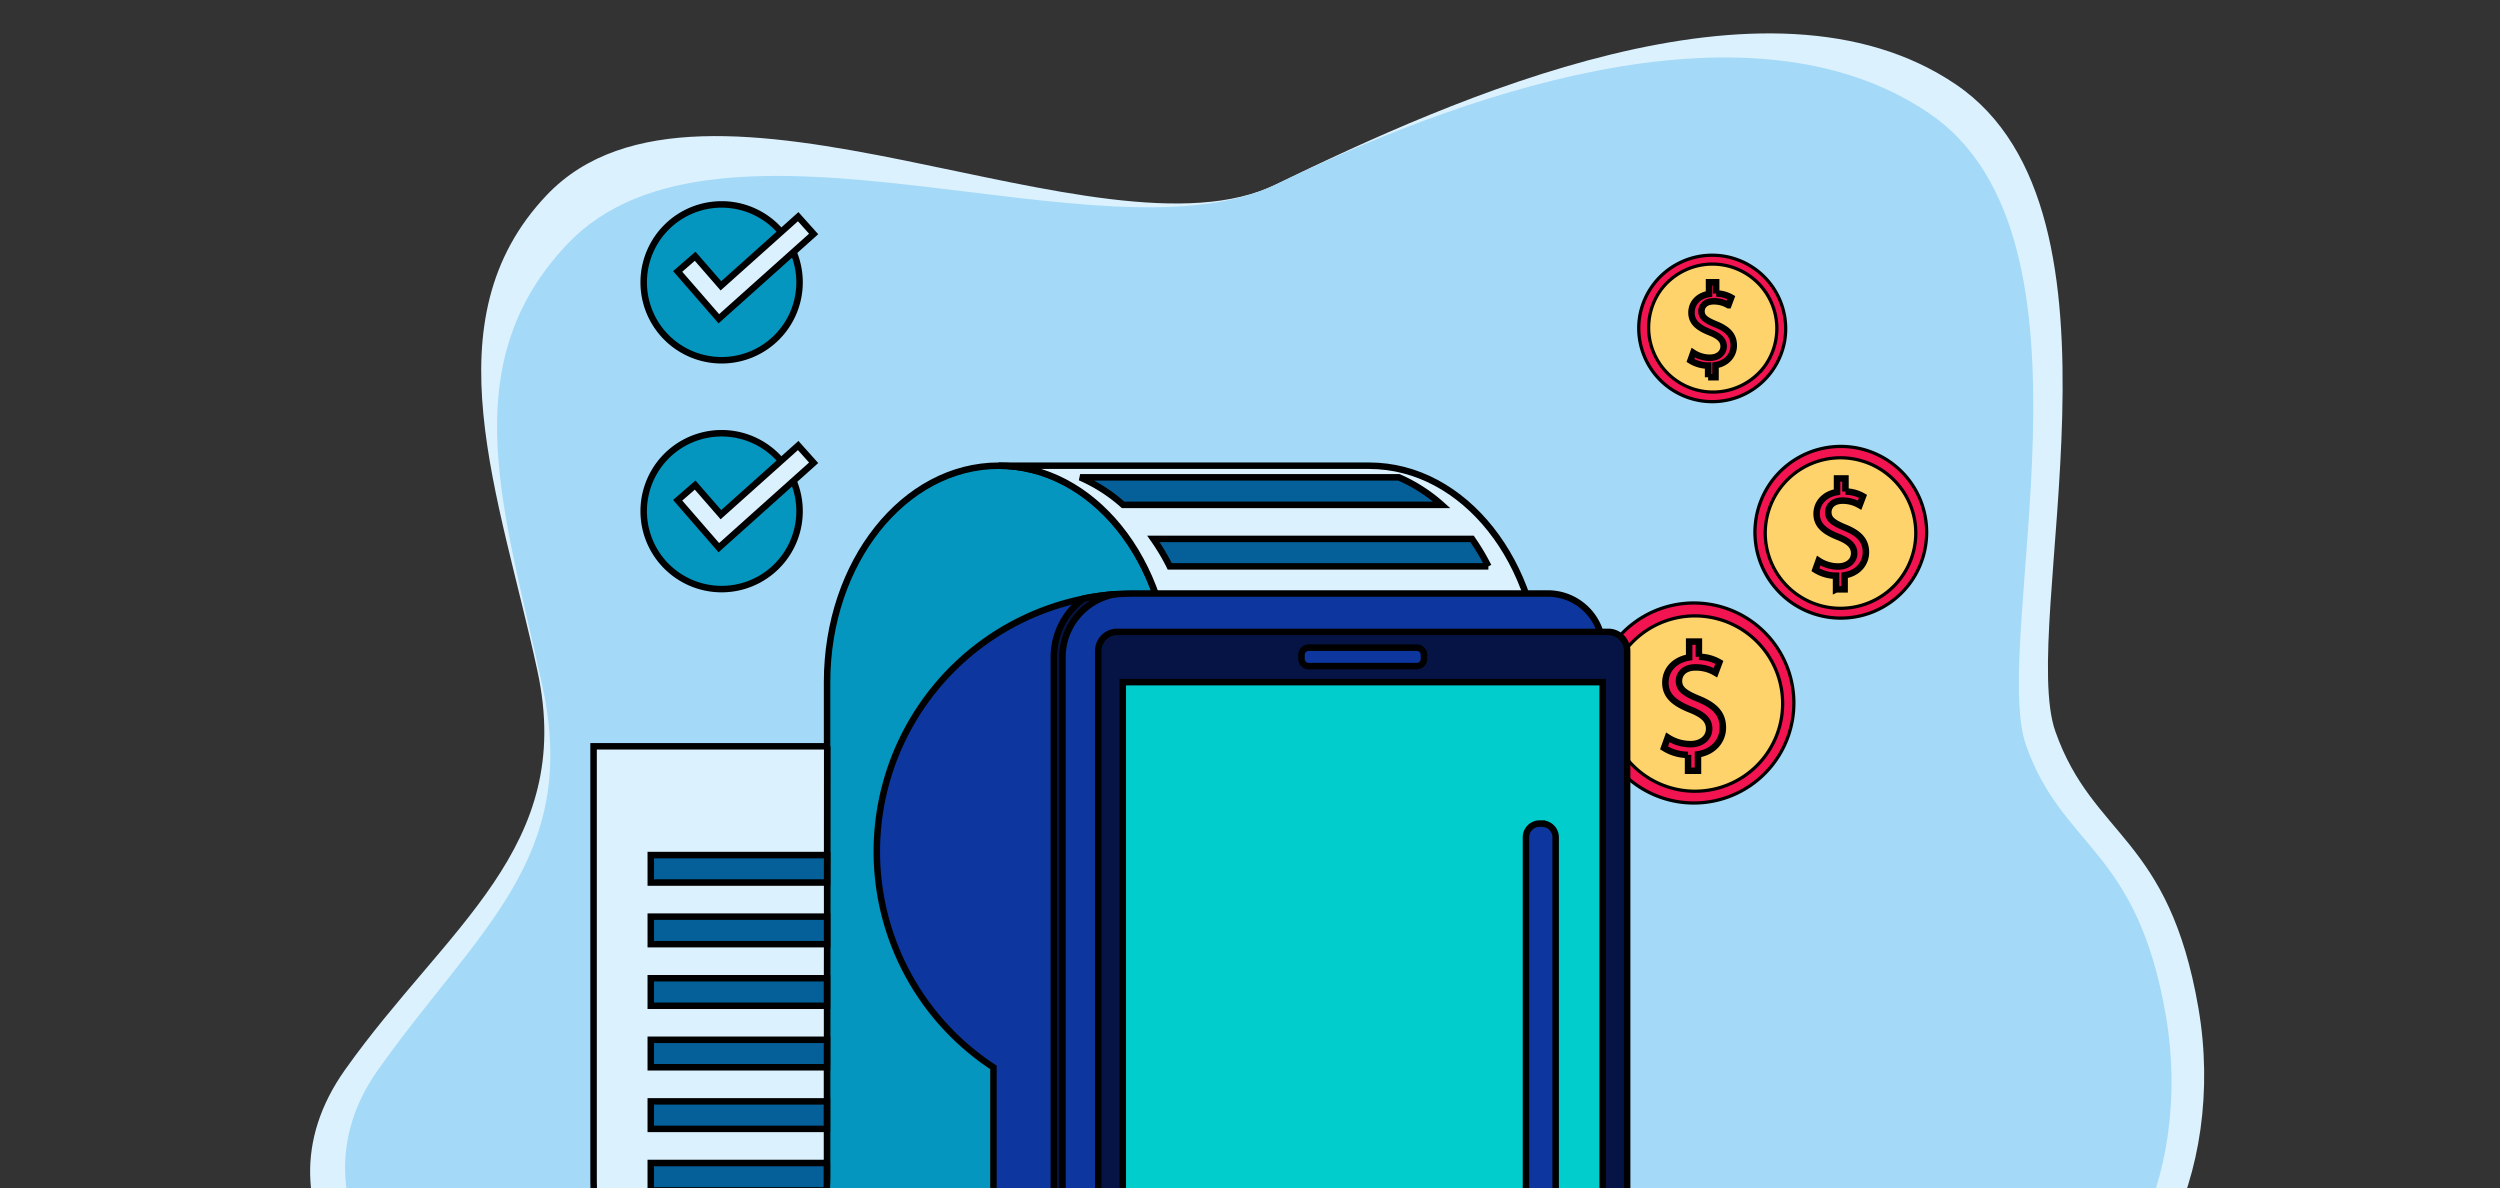
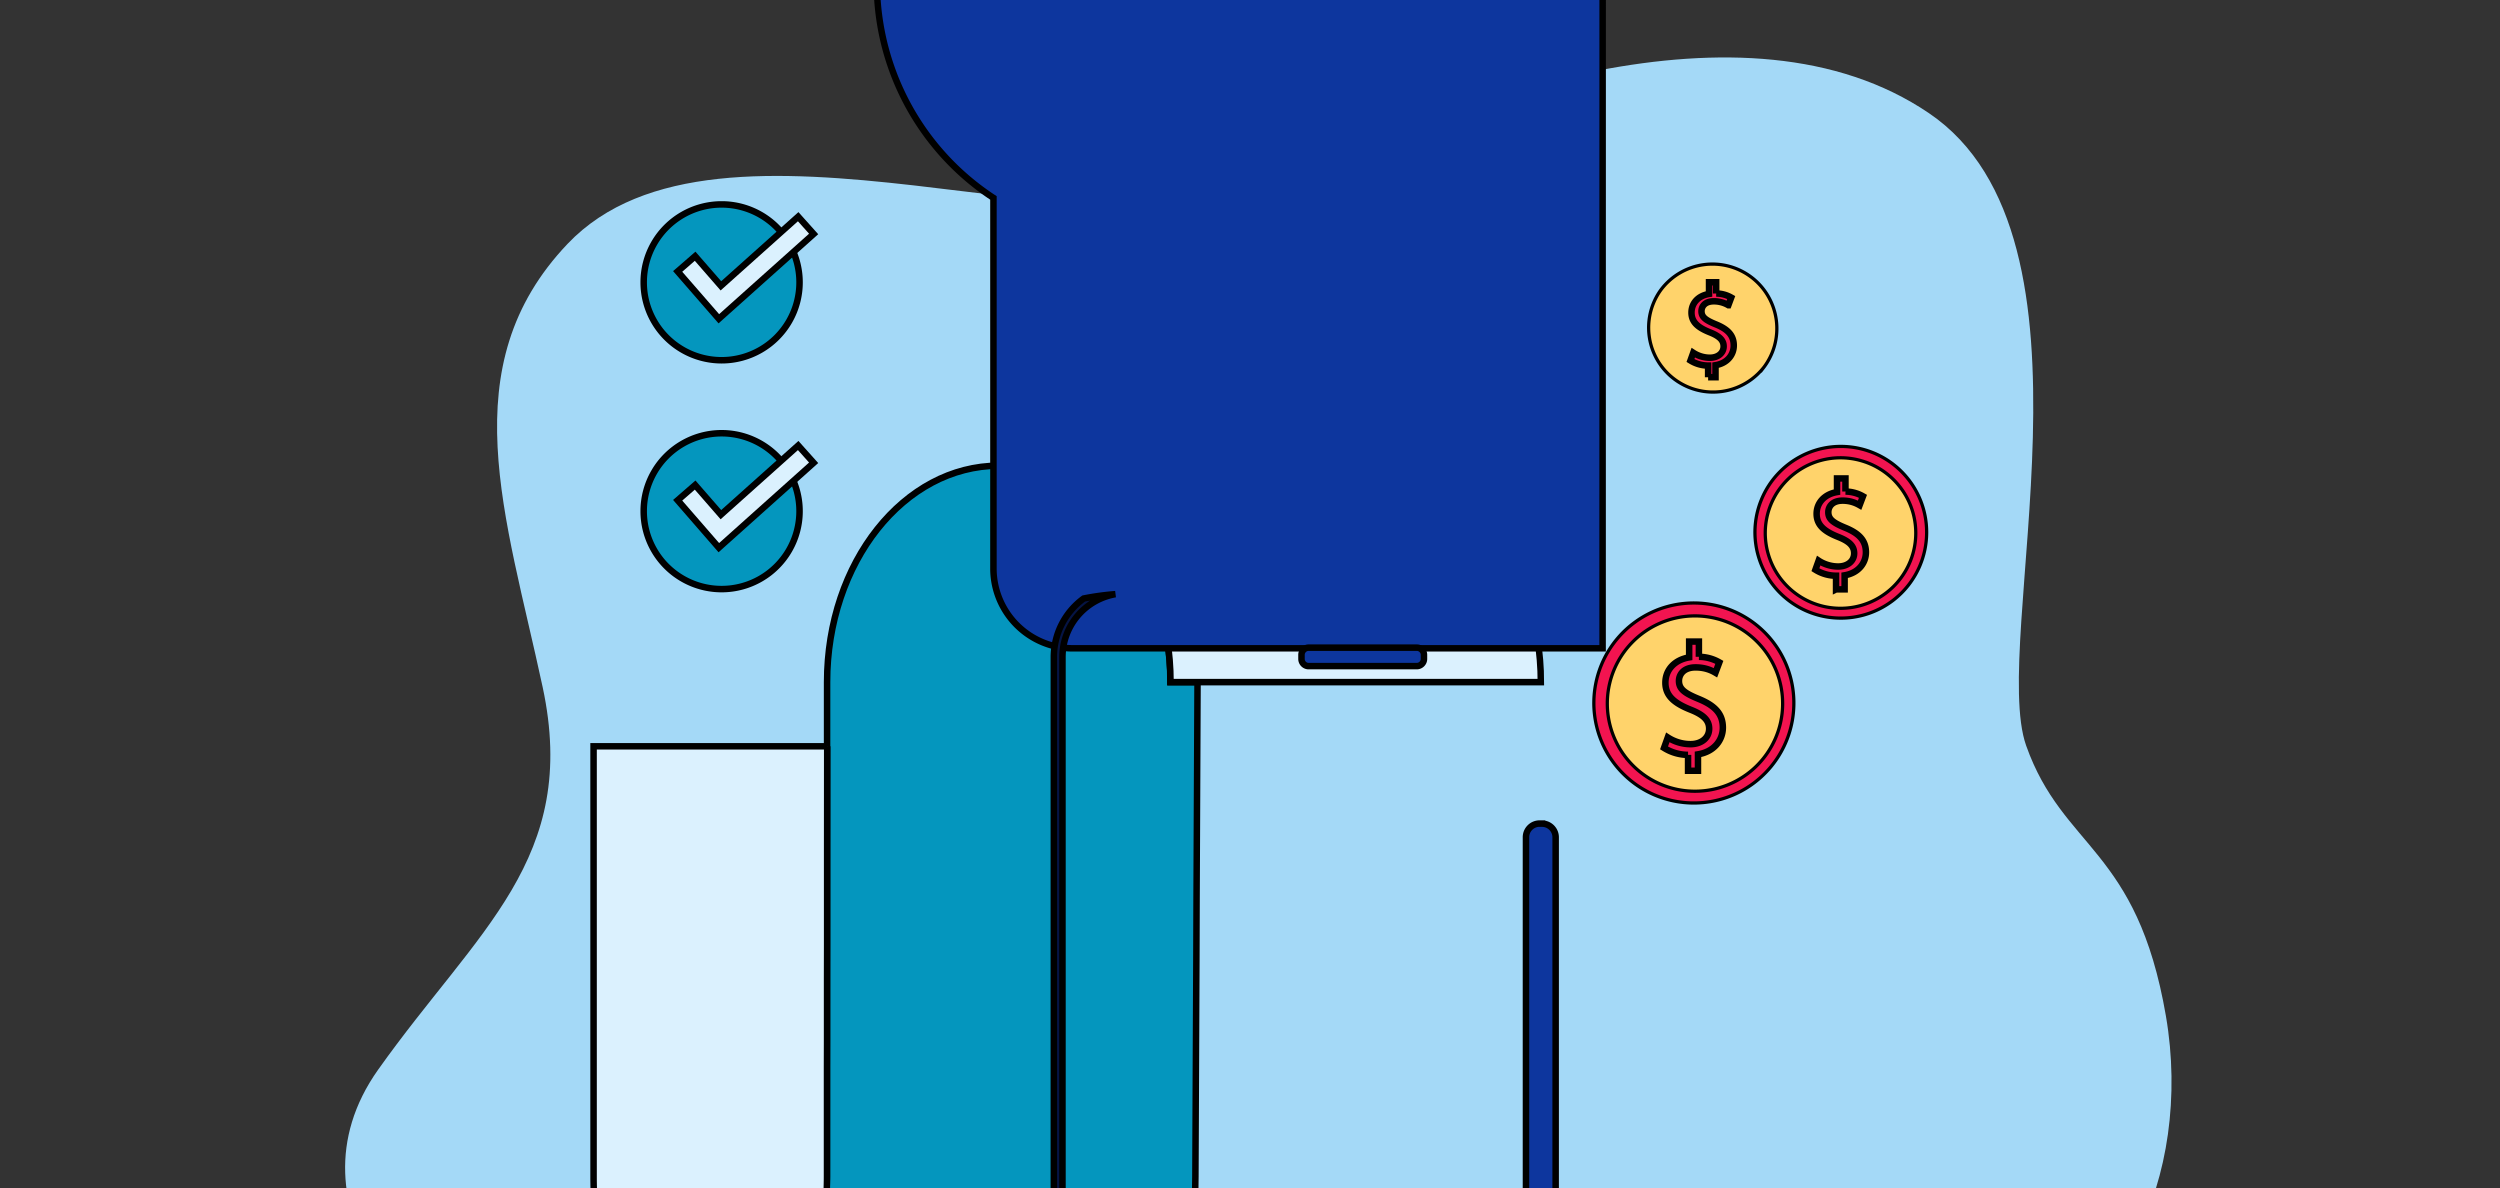
<svg xmlns="http://www.w3.org/2000/svg" width="385" height="183" fill="none">
  <rect width="100%" height="100%" fill="#333333" stroke="none" />
-   <path d="M181.48 208.37H74.3c-14.83 0-36.8-21.59-21.16-43.63 15.64-22.05 35.46-34.22 29.65-61.3-5.8-27.07-16.94-54.13 1.43-73.42C108.2 4.84 169.5 41.54 196.5 28.4 223.52 15.26 272.16-6.69 301.2 13c29.05 19.67 9.52 83.3 15.34 99.68 5.8 16.37 17.46 16.05 22.02 42.58 4.35 25.34-7.72 50.84-27.83 50.84-16.54 0-129.25 2.28-129.25 2.28Z" fill="#DBF1FE" />
  <path d="M180 208.37H75.27c-9.17 0-32.32-22.1-17.03-43.65 15.29-21.54 31-32.44 25.33-58.9-5.68-26.45-14.11-49.41 3.84-68.27 23.42-24.61 82.7 3.7 109.1-9.15 26.41-12.85 72.15-30.22 100.54-10.98 28.4 19.23 9.3 81.41 14.98 97.41s17.07 15.7 21.52 41.63c4.26 24.76-7.55 49.68-27.2 49.68-16.17 0-126.33 2.23-126.33 2.23Z" fill="#A4D9F7" />
  <path d="M276 111.05a15.4 15.4 0 1 0-30.4-4.9 15.4 15.4 0 0 0 30.4 4.9Z" fill="#F21450" stroke="#000" stroke-width=".5" />
  <path d="M270.32 118.14a13.5 13.5 0 1 0-19.1-19.07 13.5 13.5 0 0 0 19.1 19.07Z" fill="#FFD36B" stroke="#000" stroke-width=".5" />
  <path d="M259.96 118.7v-2.45a7.05 7.05 0 0 1-3.7-1.07l.58-1.62a6.43 6.43 0 0 0 3.49 1.04c1.72 0 2.88-1 2.88-2.38 0-1.33-.94-2.15-2.74-2.88-2.47-.97-4-2.09-4-4.2 0-2 1.43-3.53 3.66-3.9V98.8h1.5v2.35a6.4 6.4 0 0 1 3.15.85l-.6 1.6c-.51-.3-1.5-.82-3.06-.82-1.86 0-2.56 1.11-2.56 2.08 0 1.26.9 1.9 3 2.76 2.5 1.02 3.76 2.28 3.76 4.44 0 1.91-1.33 3.7-3.83 4.11v2.53h-1.53Z" fill="#F21450" stroke="#000" />
  <path d="M295.66 87.12a13.22 13.22 0 1 0-24.45-10.06 13.22 13.22 0 0 0 24.45 10.06Z" fill="#F21450" stroke="#000" stroke-width=".5" />
  <path d="M291.64 90.28a11.58 11.58 0 1 0-16.4-16.38 11.58 11.58 0 0 0 16.4 16.38Z" fill="#FFD36B" stroke="#000" stroke-width=".5" />
  <path d="M282.75 90.76v-2.1a6.02 6.02 0 0 1-3.18-.92l.5-1.4c.75.5 1.83.9 3 .9 1.47 0 2.47-.84 2.47-2.03 0-1.15-.8-1.85-2.35-2.48-2.12-.83-3.43-1.79-3.43-3.6 0-1.72 1.23-3.03 3.14-3.35v-2.1h1.3v2.02a5.5 5.5 0 0 1 2.7.73l-.52 1.37c-.44-.25-1.3-.7-2.62-.7-1.6 0-2.2.95-2.2 1.78 0 1.08.76 1.63 2.57 2.38 2.14.87 3.22 1.95 3.22 3.8 0 1.65-1.14 3.18-3.28 3.54v2.16h-1.32Z" fill="#F21450" stroke="#000" />
-   <path d="M274.84 52.49a11.32 11.32 0 1 0-22.35-3.61 11.32 11.32 0 0 0 22.35 3.6Z" fill="#F21450" stroke="#000" stroke-width=".5" />
  <path d="M271.53 56.7a9.92 9.92 0 1 0-15.76-12.05 9.92 9.92 0 0 0 15.76 12.04Z" fill="#FFD36B" stroke="#000" stroke-width=".5" />
  <path d="M263.05 58.1v-1.8a5.25 5.25 0 0 1-2.72-.78l.43-1.2a4.7 4.7 0 0 0 2.56.77c1.26 0 2.12-.73 2.12-1.75 0-.98-.7-1.58-2.01-2.12-1.82-.71-2.94-1.53-2.94-3.08 0-1.48 1.05-2.6 2.7-2.87v-1.8h1.1v1.73a4.7 4.7 0 0 1 2.32.62l-.44 1.18a4.4 4.4 0 0 0-2.25-.6c-1.37 0-1.89.81-1.89 1.52 0 .93.66 1.39 2.21 2.03 1.84.75 2.76 1.68 2.76 3.27 0 1.4-.98 2.72-2.81 3.02v1.85h-1.14v.01Z" fill="#F21450" stroke="#000" />
  <path d="m184.42 105.05-.15 33.33-.03 9.52-.15 33.32c0 17.98-7.67 32.63-17.29 33.3-.23.02-.45.03-.68.03h-56.35v-.01c4.74-.2 9.02-3.79 12.17-9.51 3.33-6.05 5.4-14.48 5.4-23.8l.03-66.31v-9.88c0-18.4 11.84-33.32 26.44-33.32 7.2 0 13.73 3.64 18.5 9.53 4.9 6.05 7.93 14.48 7.93 23.8h4.18Z" fill="#0496BE" stroke="#000" />
  <path d="m127.39 114.92-.01 16.76v13.72l-.01 5.25v9.48l-.01 4.24v16.86c0 .7-.02 1.4-.04 2.1a56.6 56.6 0 0 1-2.43 14.73 40.29 40.29 0 0 1-2.93 6.97c-.5.89-1.02 1.73-1.55 2.51a20.26 20.26 0 0 1-3.83 4.24 11.53 11.53 0 0 1-6.8 2.77h-.4c-9.93 0-17.97-14.92-17.97-33.32v-66.3h35.98Z" fill="#DBF1FE" stroke="#000" />
-   <path d="m127.38 131.68-.01 4.23h-27.15v-4.23h27.16Zm-.01 9.48h-27.15v4.24h27.15v-4.24Zm-.01 9.49h-27.14v4.24h27.14v-4.24Zm0 9.48v4.23h-27.14v-4.23h27.14Zm-.01 9.48h-27.13v4.24h27.13v-4.24Zm-.01 9.49v2.13c0 .7 0 1.4-.03 2.1h-27.09v-4.23h27.13Z" fill="#05609A" stroke="#000" />
  <path d="M237.29 105.05h-57.03c0-9.32-3.04-17.75-7.93-23.8-4.78-5.89-11.3-9.53-18.5-9.53h57.03c14.6.01 26.43 14.93 26.43 33.33Z" fill="#DBF1FE" stroke="#000" />
  <path d="M222.03 77.75h-49.07a24.78 24.78 0 0 0-6.62-4.24h49.09a24.82 24.82 0 0 1 6.6 4.24Zm7.18 9.47h-49.07a32.62 32.62 0 0 0-2.52-4.23h49.07a34.28 34.28 0 0 1 2.52 4.23Z" fill="#05609A" stroke="#000" />
-   <path d="M246.8 99.84v133.9h-81.53a12 12 0 0 1-2.99-.36 12.3 12.3 0 0 1-9.29-11.92v-57.08a39.74 39.74 0 0 1 21.7-72.98h63.69a8.44 8.44 0 0 1 8.43 8.44Z" fill="#0D369E" stroke="#000" />
-   <path d="M247.66 235.78h-75.62a2.92 2.92 0 0 1-2.91-2.91V100.23c0-1.61 1.3-2.92 2.91-2.92h75.63c1.6 0 2.91 1.31 2.91 2.92v132.64c0 1.6-1.3 2.91-2.92 2.91Z" fill="#051445" stroke="#000" />
-   <path d="M246.81 105.05h-73.9v116.79h73.9V105.05Z" fill="#02CDCD" stroke="#000" />
+   <path d="M246.8 99.84h-81.53a12 12 0 0 1-2.99-.36 12.3 12.3 0 0 1-9.29-11.92v-57.08a39.74 39.74 0 0 1 21.7-72.98h63.69a8.44 8.44 0 0 1 8.43 8.44Z" fill="#0D369E" stroke="#000" />
  <path d="M218.2 102.58h-16.68c-.6 0-1.09-.5-1.09-1.1v-.64c0-.6.49-1.1 1.1-1.1h16.66c.6 0 1.1.5 1.1 1.1v.64c0 .6-.5 1.1-1.1 1.1Zm19.27 24.25h-.36a2.1 2.1 0 0 0-2.11 2.11v69.02c0 1.16.94 2.1 2.1 2.1h.37a2.1 2.1 0 0 0 2.1-2.1v-69.02a2.1 2.1 0 0 0-2.1-2.1Z" fill="#0D369E" stroke="#000" />
  <path d="M171.77 91.5a41.5 41.5 0 0 0-4.88.67 11.17 11.17 0 0 0-4.6 9.04v132.17c.43.1.88.19 1.33.25V101.2a9.85 9.85 0 0 1 8.15-9.7Z" fill="#051445" stroke="#000" />
  <path d="M111.13 90.72a12 12 0 1 0 0-24 12 12 0 0 0 0 24Z" fill="#0496BE" stroke="#000" />
  <path d="m110.7 84.34-6.34-7.3 2.69-2.34 3.97 4.56 11.9-10.65 2.38 2.66-14.6 13.07Z" fill="#DBF1FE" stroke="#000" />
  <path d="M111.13 55.48a12 12 0 1 0 0-24 12 12 0 0 0 0 24Z" fill="#0496BE" stroke="#000" />
  <path d="m110.7 49.09-6.34-7.29 2.69-2.34 3.97 4.56 11.9-10.65 2.38 2.66-14.6 13.06Z" fill="#DBF1FE" stroke="#000" />
</svg>